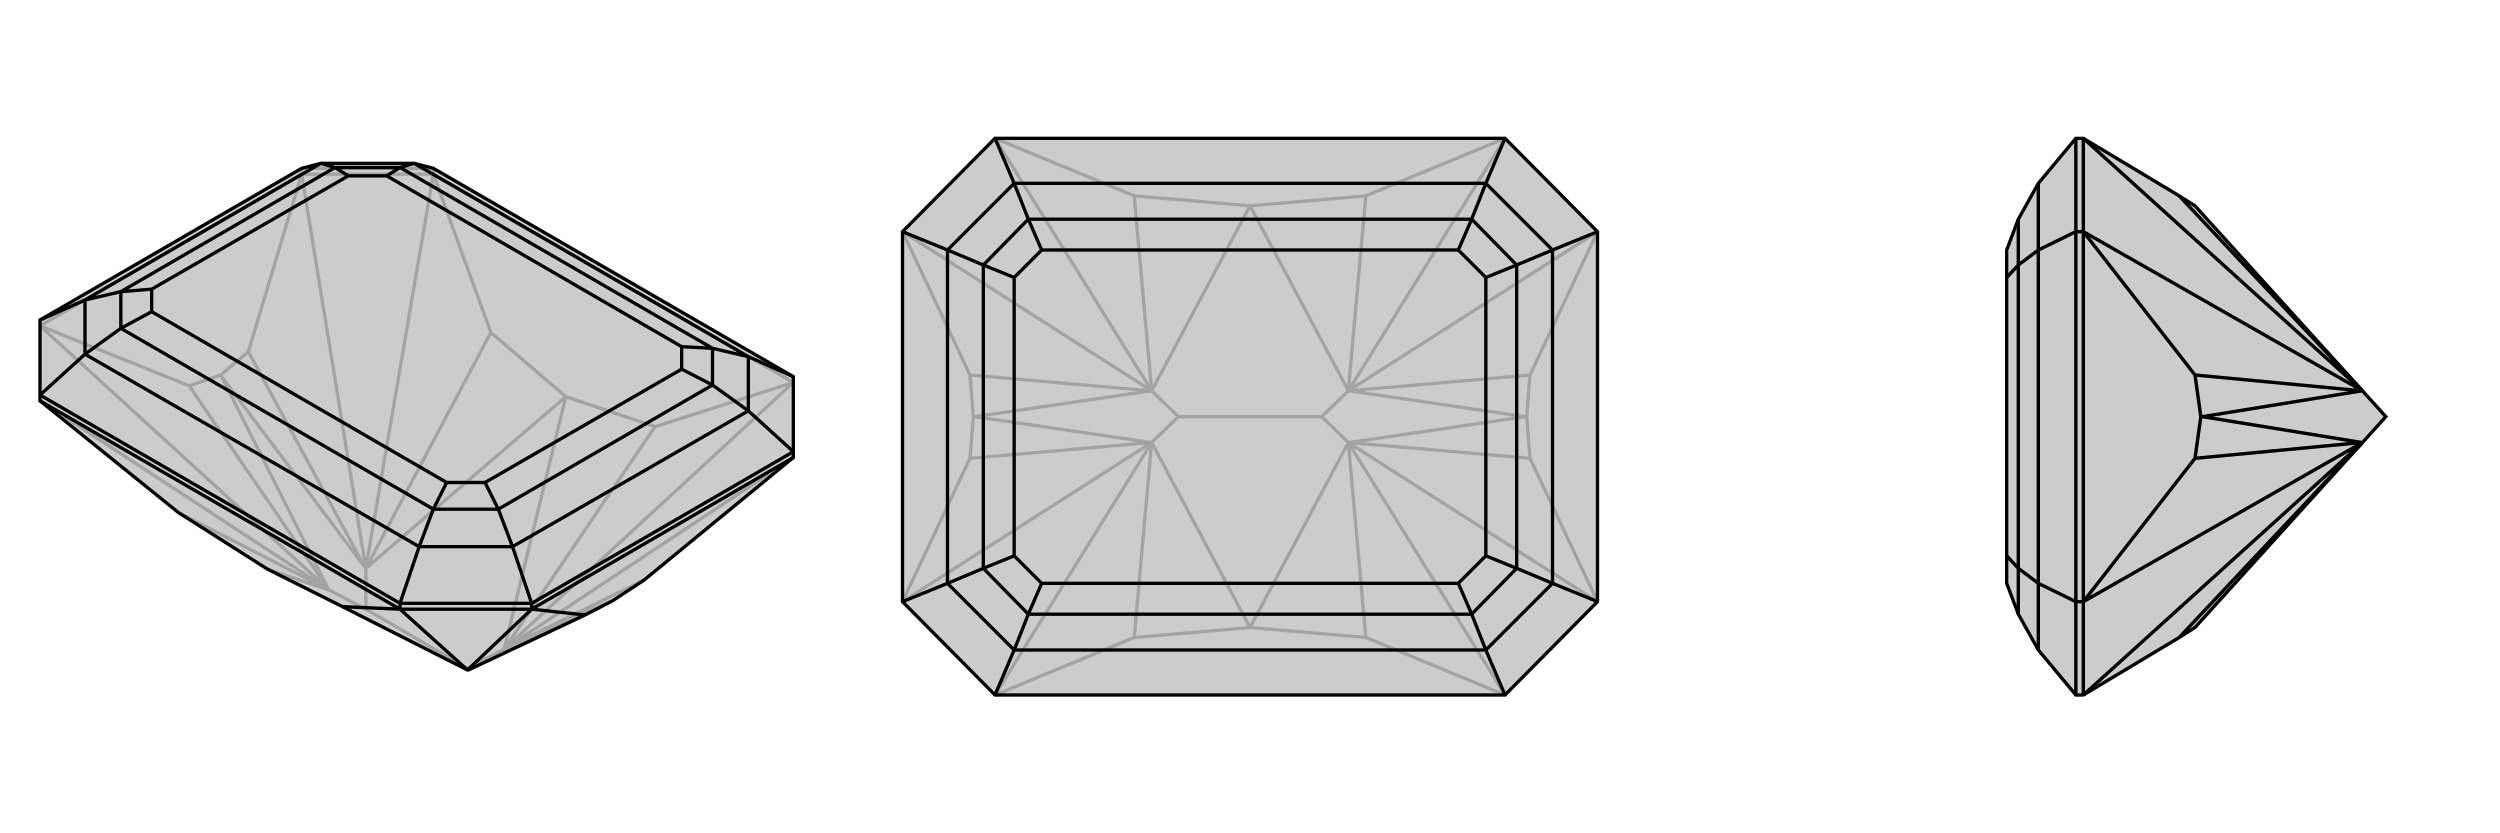
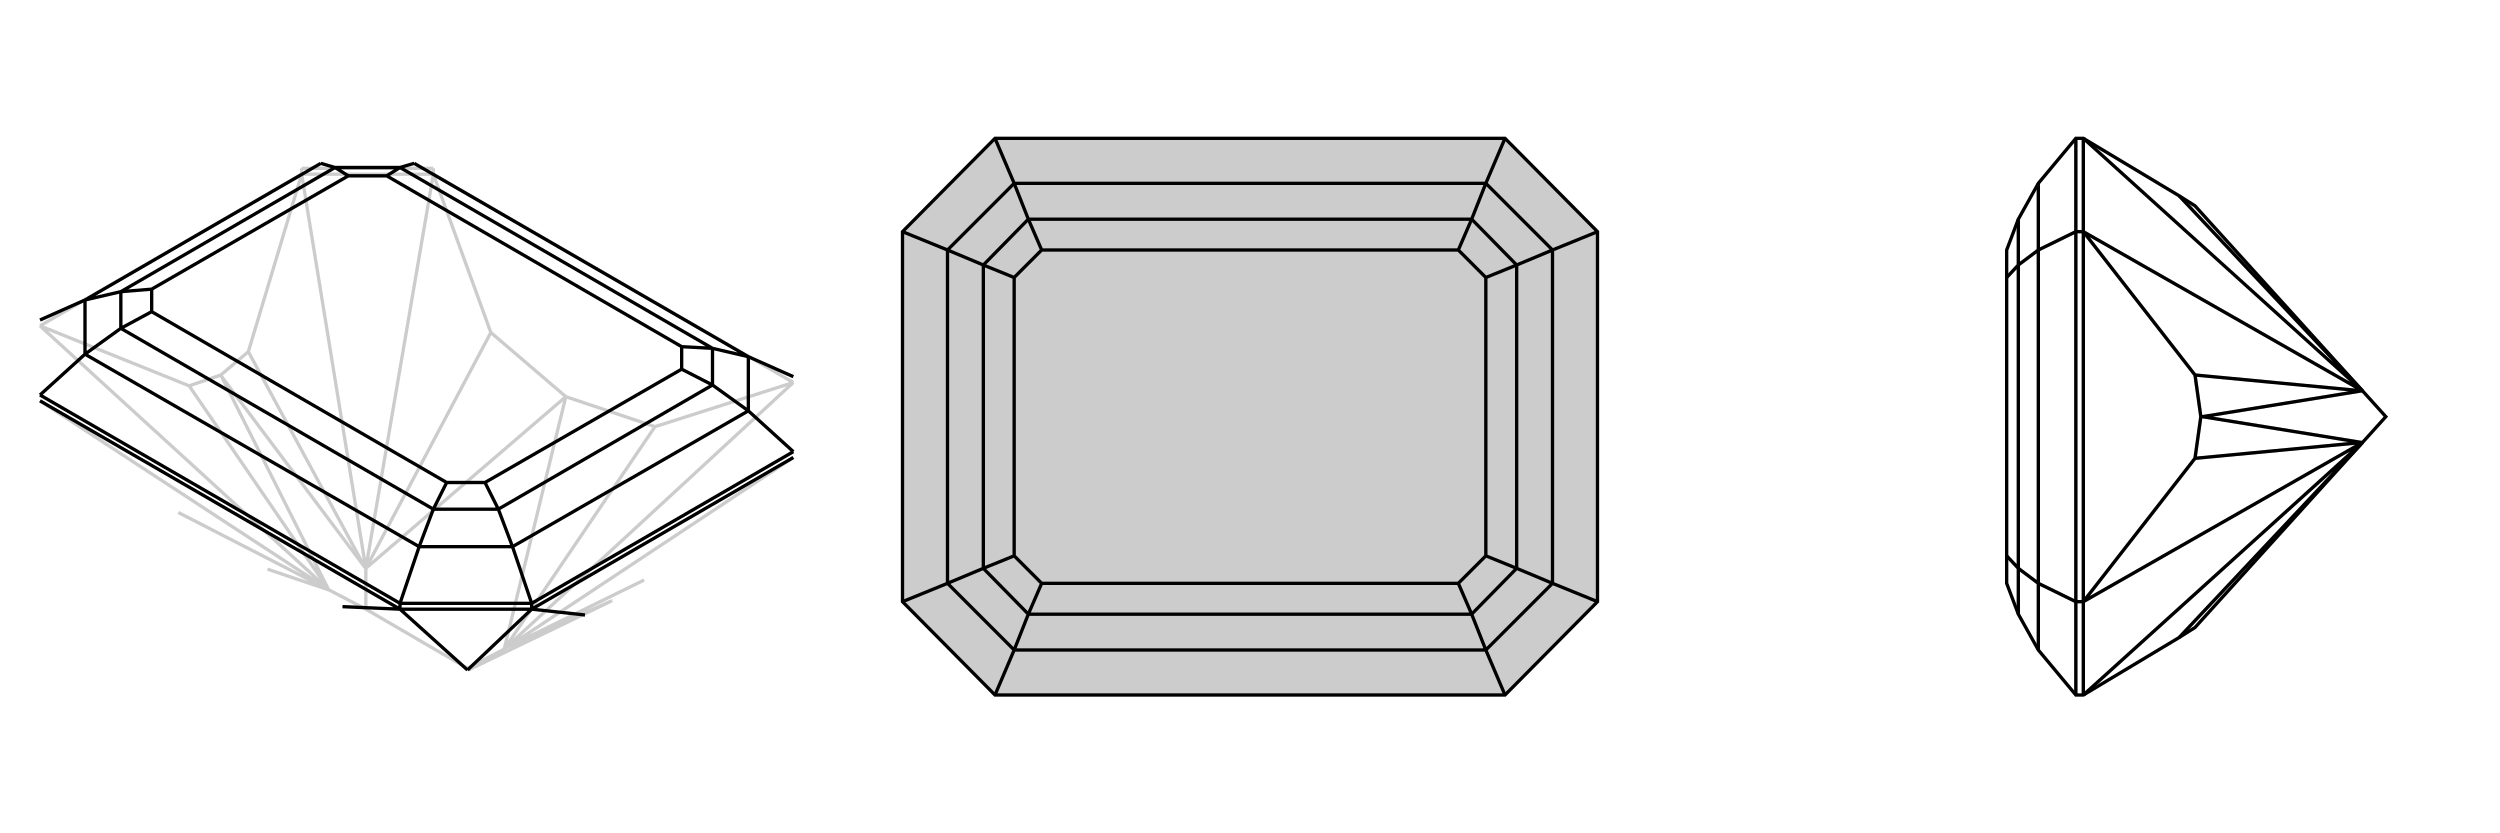
<svg xmlns="http://www.w3.org/2000/svg" viewBox="0 0 3000 1000">
  <g stroke="currentColor" stroke-width="4" fill="none" transform="translate(0 -30)">
-     <path fill="currentColor" stroke="none" fill-opacity=".2" d="M214,645L321,713L411,758L561,834L562,834L702,768L735,751L773,726L952,579L952,572L952,482L520,232L497,226L385,226L362,232L48,414L48,504L48,511z" />
    <path stroke-opacity=".2" d="M362,239L362,232M520,239L520,232M520,239L362,239M952,489L520,239M48,421L362,239M48,511L395,738M952,489L605,809M952,489L786,542M520,239L439,712M520,239L589,429M48,421L395,738M48,421L227,493M952,579L605,809M362,239L439,712M362,239L298,452M214,645L395,738M786,542L679,506M786,542L605,809M589,429L679,506M589,429L439,712M227,493L265,480M227,493L394,737M773,726L606,808M735,751L734,751M298,452L265,480M298,452L438,711M265,480L266,482M321,713L395,738M679,506L605,809M679,506L439,712M561,832L439,761M605,809L606,808M562,834L734,751M606,808L734,751M561,834L561,832M605,809L561,832M395,738L394,737M439,712L438,711M394,737L266,482M438,711L266,482M395,738L439,761M439,712L439,761M520,232L362,232" />
-     <path d="M214,645L321,713L411,758L561,834L562,834L702,768L735,751L773,726L952,579L952,572L952,482L520,232L497,226L385,226L362,232L48,414L48,504L48,511z" />
    <path d="M638,761L638,754M480,761L480,754M480,761L638,761M48,511L480,761M638,761L952,579M480,761L561,834M480,761L411,758M638,761L561,834M638,761L702,768M480,754L48,504M952,482L898,458M480,754L638,754M480,754L503,686M48,504L102,455M638,754L952,572M952,572L898,523M638,754L615,686M48,414L102,390M497,226L898,458M503,686L102,455M497,226L480,231M898,458L898,523M898,458L855,448M503,686L615,686M503,686L520,641M102,455L102,390M102,455L145,424M898,523L615,686M898,523L855,492M615,686L598,641M385,226L102,390M385,226L402,231M102,390L145,380M480,231L855,448M520,641L145,424M480,231L402,231M480,231L464,241M855,448L855,492M855,448L818,446M520,641L598,641M520,641L536,609M145,424L145,380M145,424L182,404M855,492L598,641M855,492L818,473M598,641L582,609M402,231L145,380M402,231L418,241M145,380L182,377M464,241L818,446M536,609L182,404M464,241L418,241M818,446L818,473M536,609L582,609M182,404L182,377M818,473L582,609M418,241L182,377" />
  </g>
  <g stroke="currentColor" stroke-width="4" fill="none" transform="translate(1000 0)">
    <path fill="currentColor" stroke="none" fill-opacity=".2" d="M806,166L917,278L917,722L806,834L194,834L83,722L83,278L194,166z" />
-     <path stroke-opacity=".2" d="M194,834L382,531M194,834L361,765M806,834L618,531M806,834L639,765M806,166L618,469M806,166L639,235M194,166L382,469M194,166L361,235M83,722L382,531M83,722L164,550M917,722L618,531M917,722L836,550M917,278L618,469M917,278L836,450M83,278L382,469M83,278L164,450M361,765L500,753M361,765L382,531M639,765L500,753M639,765L618,531M639,235L500,247M639,235L618,469M361,235L500,247M361,235L382,469M164,550L168,500M164,550L381,531M836,550L832,500M836,550L619,531M836,450L832,500M836,450L619,469M832,500L830,500M164,450L168,500M164,450L381,469M168,500L170,500M500,753L382,531M500,753L618,531M500,247L618,469M500,247L382,469M586,500L414,500M618,531L619,531M618,469L619,469M619,531L830,500M619,469L830,500M618,531L586,500M618,469L586,500M382,531L381,531M382,469L381,469M381,531L170,500M381,469L170,500M382,531L414,500M382,469L414,500" />
    <path d="M806,166L917,278L917,722L806,834L194,834L83,722L83,278L194,166z" />
    <path d="M194,166L217,220M806,166L783,220M806,834L783,780M194,834L217,780M917,278L863,300M917,722L863,700M83,278L137,300M83,722L137,700M217,220L783,220M783,780L217,780M217,220L137,300M217,220L234,263M783,220L863,300M783,220L766,263M783,780L863,700M783,780L766,737M217,780L137,700M217,780L234,737M863,300L863,700M863,300L820,318M863,700L820,682M137,300L137,700M137,300L180,318M137,700L180,682M234,263L766,263M766,737L234,737M234,263L180,318M234,263L250,300M766,263L820,318M766,263L750,300M766,737L820,682M766,737L750,700M234,737L180,682M234,737L250,700M820,318L820,682M820,318L783,333M820,682L783,667M180,318L180,682M180,318L217,333M180,682L217,667M250,300L750,300M750,700L250,700M250,300L217,333M750,300L783,333M750,700L783,667M250,700L217,667M783,333L783,667M217,333L217,667" />
  </g>
  <g stroke="currentColor" stroke-width="4" fill="none" transform="translate(2000 0)">
-     <path fill="currentColor" stroke="none" fill-opacity=".2" d="M615,765L634,753L835,531L863,500L835,469L634,247L615,235L500,166L491,166L446,220L422,263L408,300L408,333L408,667L408,700L422,737L446,780L491,834L500,834z" />
-     <path stroke-opacity=".2" d="M500,722L491,722M500,278L491,278M500,834L500,722M500,166L500,278M500,722L500,278M500,834L835,531M500,166L835,469M500,722L835,531M500,722L634,550M500,278L835,469M500,278L634,450M615,765L835,531M615,235L835,469M634,550L641,500M634,550L834,531M634,450L641,500M634,450L834,469M641,500L643,500M835,531L834,531M835,469L834,469M834,531L643,500M834,469L643,500M491,166L491,278M491,834L491,722M491,722L491,278M491,278L446,300M491,722L446,700M446,220L446,300M446,780L446,700M446,300L446,700M446,300L422,318M446,700L422,682M422,263L422,318M422,737L422,682M422,318L422,682M422,318L408,333M422,682L408,667" />
+     <path stroke-opacity=".2" d="M500,722L491,722M500,278L491,278M500,834L500,722M500,166L500,278M500,722L500,278M500,834L835,531M500,166M500,722L835,531M500,722L634,550M500,278L835,469M500,278L634,450M615,765L835,531M615,235L835,469M634,550L641,500M634,550L834,531M634,450L641,500M634,450L834,469M641,500L643,500M835,531L834,531M835,469L834,469M834,531L643,500M834,469L643,500M491,166L491,278M491,834L491,722M491,722L491,278M491,278L446,300M491,722L446,700M446,220L446,300M446,780L446,700M446,300L446,700M446,300L422,318M446,700L422,682M422,263L422,318M422,737L422,682M422,318L422,682M422,318L408,333M422,682L408,667" />
    <path d="M615,765L634,753L835,531L863,500L835,469L634,247L615,235L500,166L491,166L446,220L422,263L408,300L408,333L408,667L408,700L422,737L446,780L491,834L500,834z" />
    <path d="M500,722L491,722M500,278L491,278M500,834L500,722M500,166L500,278M500,722L500,278M500,834L835,531M500,166L835,469M500,722L835,531M500,722L634,550M500,278L835,469M500,278L634,450M615,765L835,531M615,235L835,469M634,550L641,500M634,550L834,531M634,450L641,500M634,450L834,469M641,500L643,500M835,531L834,531M835,469L834,469M834,531L643,500M834,469L643,500M491,166L491,278M491,834L491,722M491,722L491,278M491,278L446,300M491,722L446,700M446,220L446,300M446,780L446,700M446,300L446,700M446,300L422,318M446,700L422,682M422,263L422,318M422,737L422,682M422,318L422,682M422,318L408,333M422,682L408,667" />
  </g>
</svg>